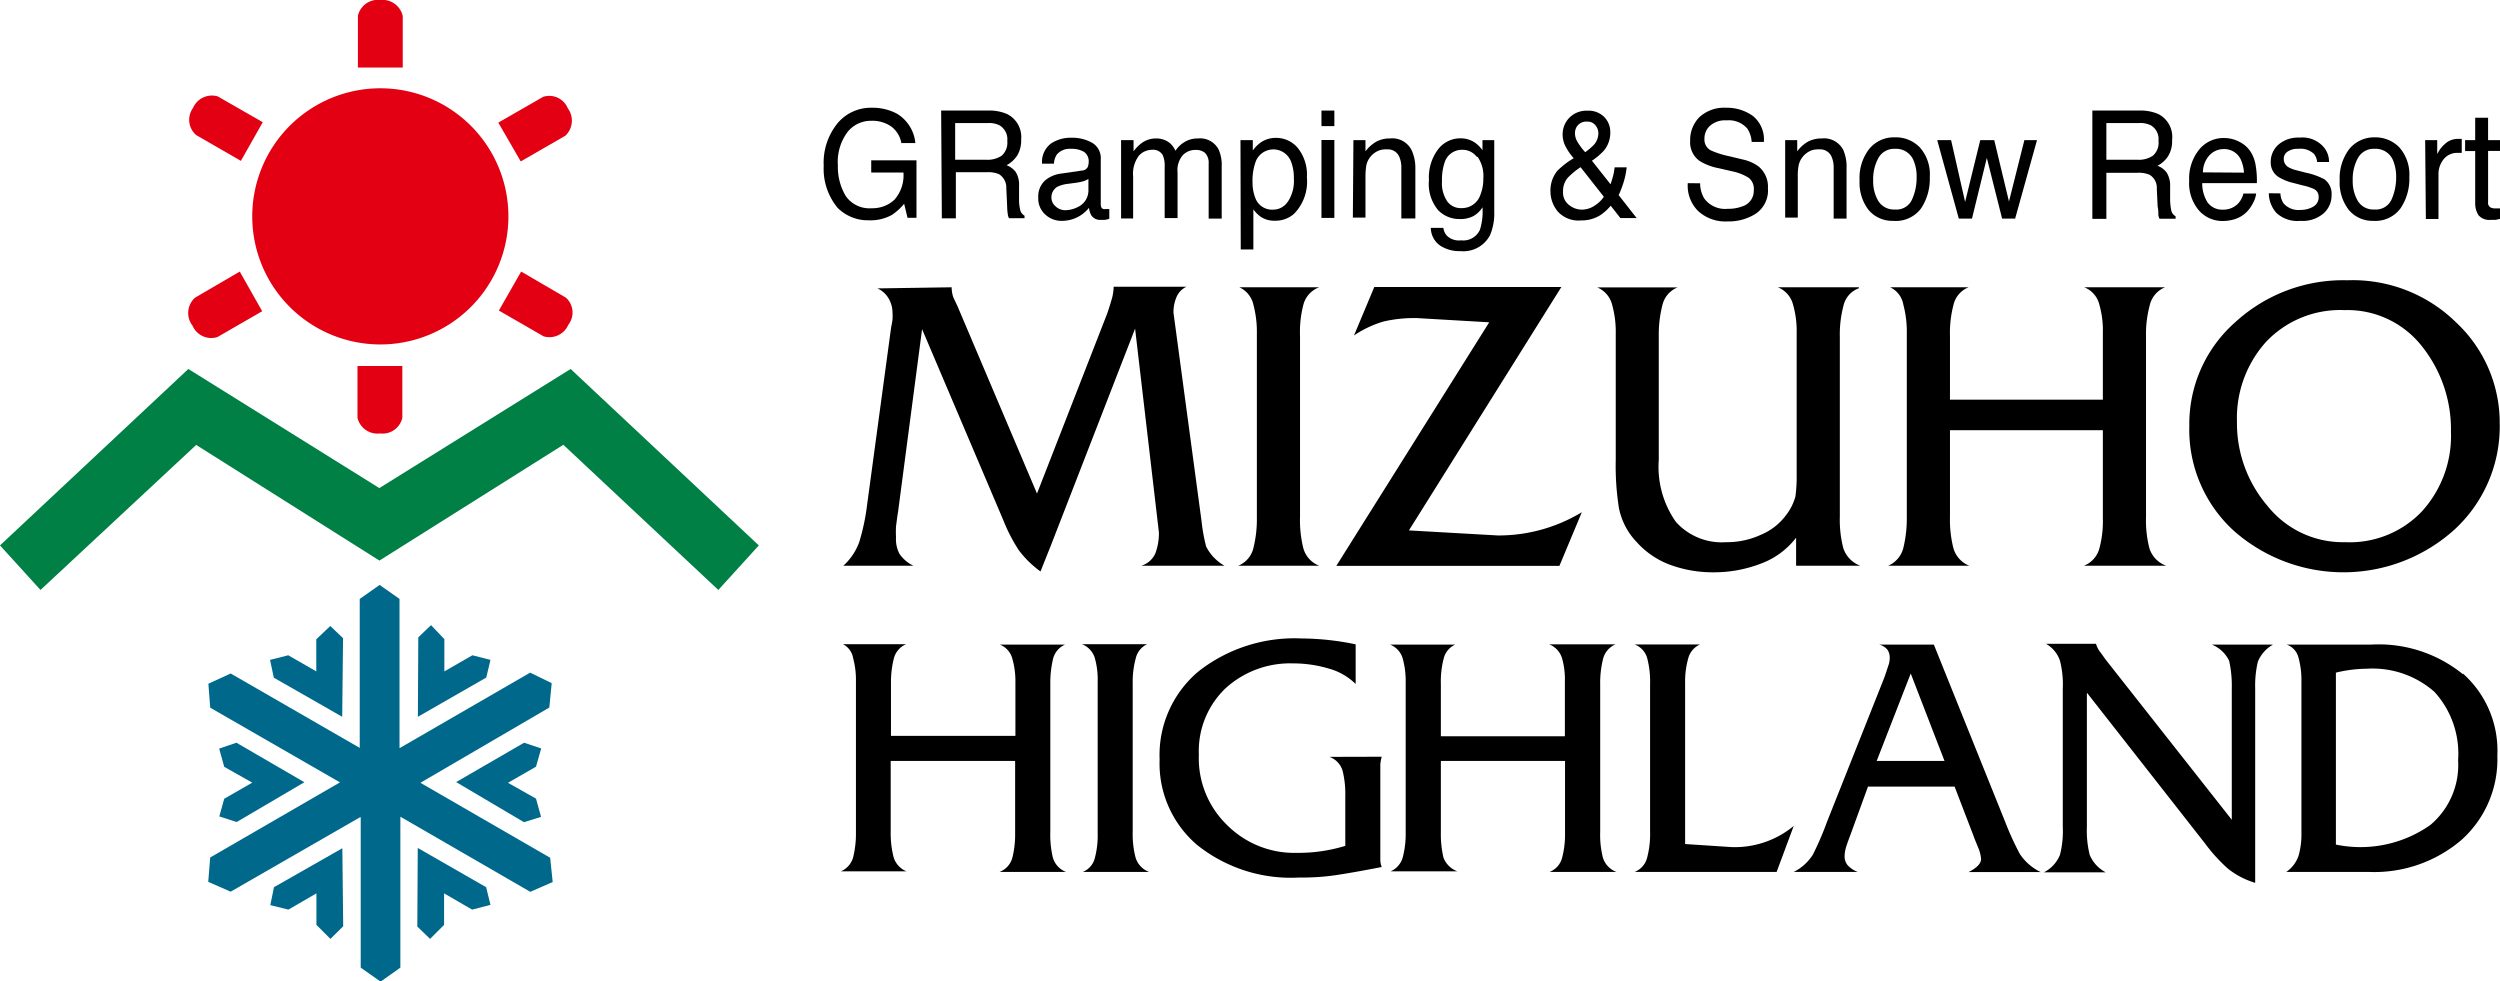
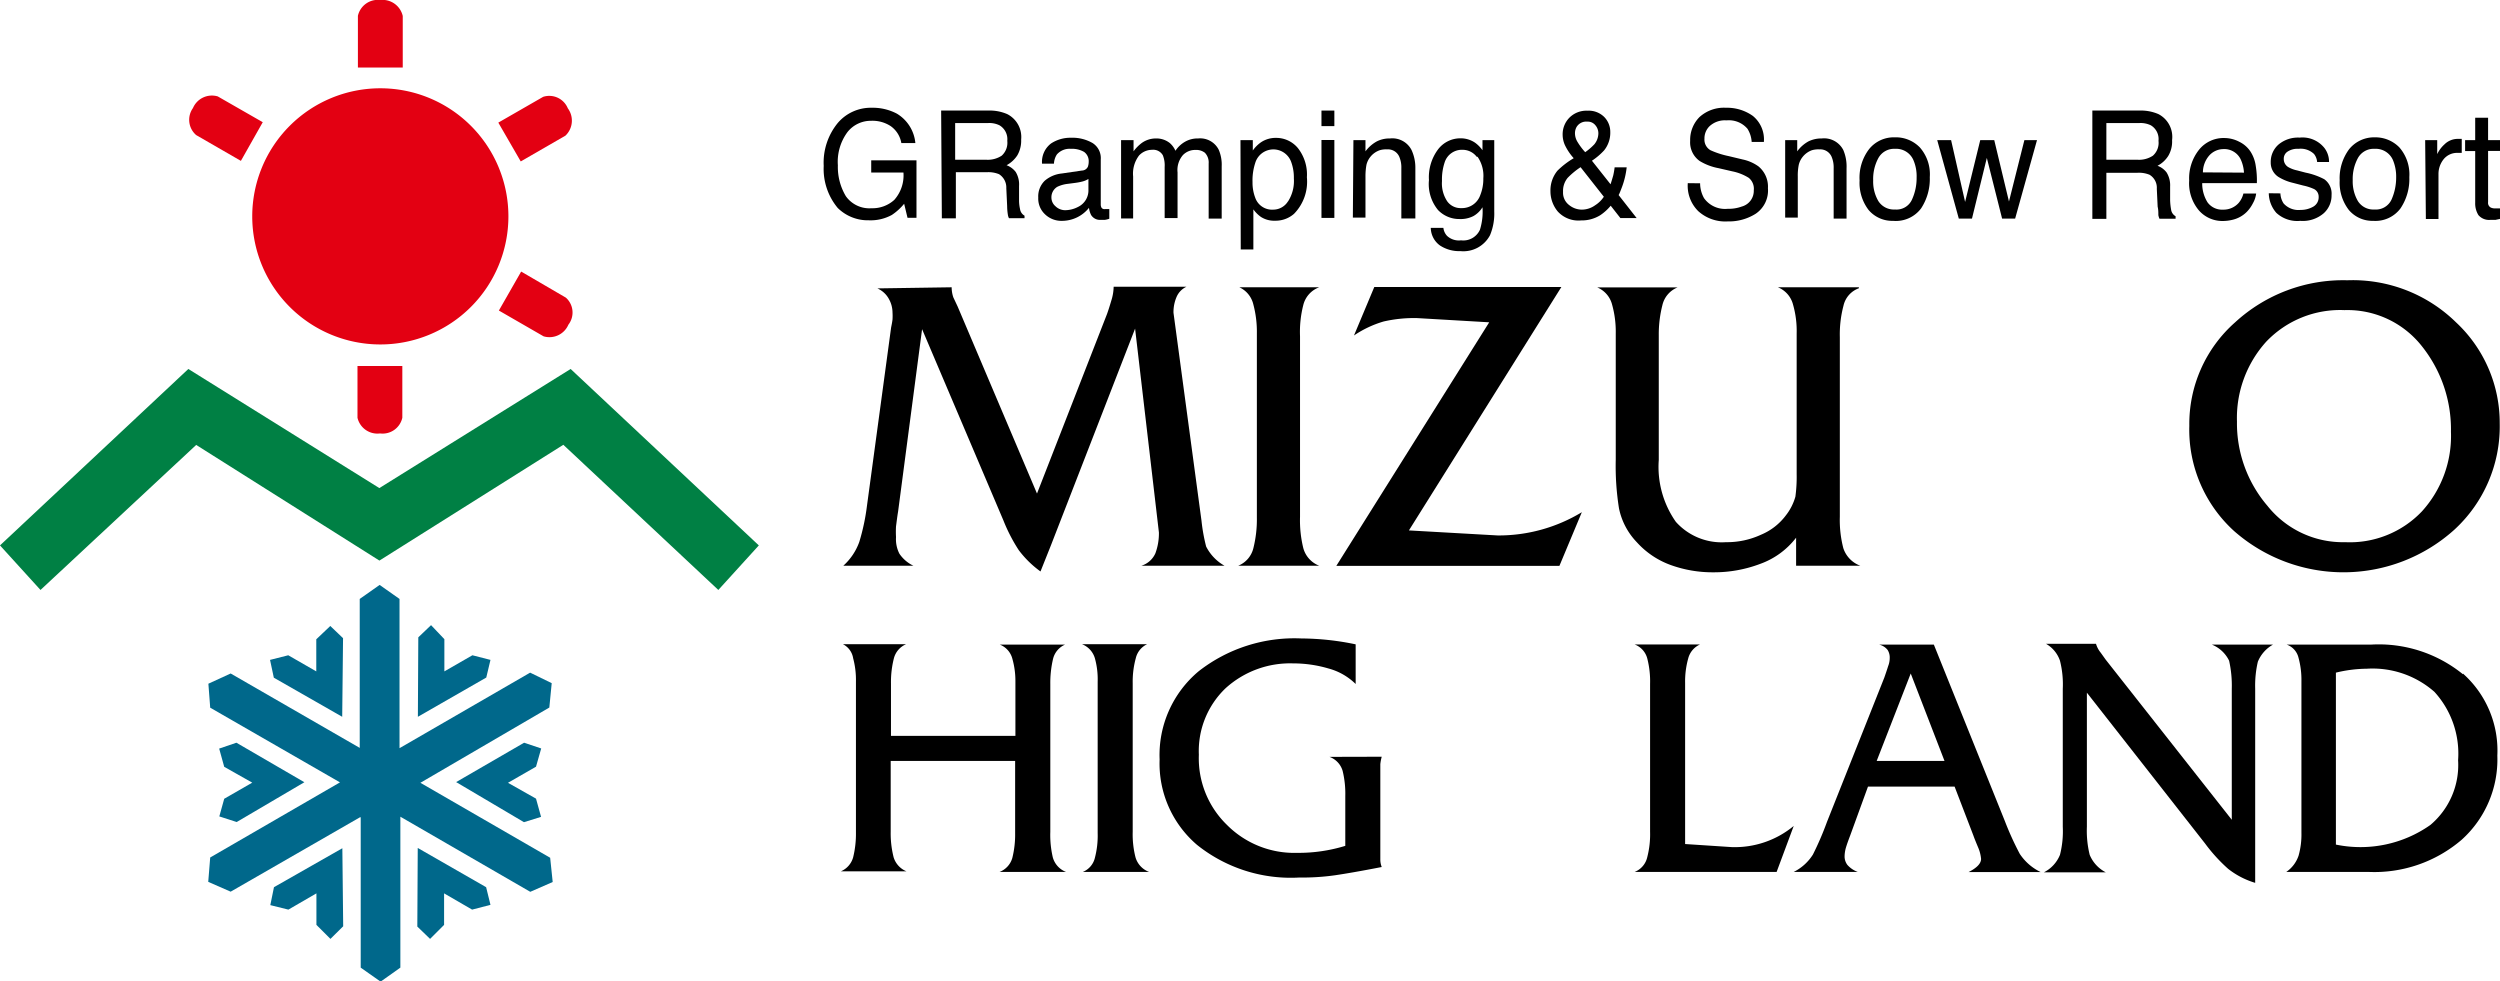
<svg xmlns="http://www.w3.org/2000/svg" viewBox="0 0 178.4 70.01">
  <defs>
    <style>.cls-1{fill:#00688b;}.cls-2{fill:#e30012;}.cls-3{fill:#008044;}</style>
  </defs>
  <g id="レイヤー_2" data-name="レイヤー 2">
    <g id="デザイン">
      <g id="グループ_129" data-name="グループ 129">
        <path id="パス_143" data-name="パス 143" class="cls-1" d="M25.69,58.32l-9.23,5.31-1.6-.7L15,61.19l9.26-5.36L15,50.5l-.13-1.71,1.59-.73,9.21,5.31h0V42.74l1.42-1,1.42,1V53.39h0L37.83,48l1.54.75-.17,1.74L30,55.86l9.26,5.35.18,1.73-1.6.7-9.27-5.36h0V69.05l-1.41,1-1.42-1V58.32Z" />
        <path id="パス_144" data-name="パス 144" class="cls-1" d="M24.42,51.15l-4.88-2.79-.27-1.27,1.3-.33,2,1.15,0-2.29,1-.95.91.87Z" />
        <path id="パス_145" data-name="パス 145" class="cls-1" d="M29.82,51.15l4.88-2.8L35,47.09l-1.29-.33-2,1.15v-2.3l-.95-1-.91.87Z" />
        <path id="パス_146" data-name="パス 146" class="cls-1" d="M24.43,60.53l-4.88,2.78-.26,1.28,1.29.32,2-1.16V66l1,1,.91-.9Z" />
        <path id="パス_147" data-name="パス 147" class="cls-1" d="M29.81,60.51l4.88,2.8L35,64.57l-1.31.34-2-1.16V66l-1,1-.91-.88Z" />
        <path id="パス_148" data-name="パス 148" class="cls-1" d="M21.72,55.82l-4.83,2.84-1.24-.4L16,57l2-1.15-2-1.13-.36-1.3L16.87,53Z" />
        <path id="パス_149" data-name="パス 149" class="cls-1" d="M32.55,55.81,37.4,53l1.22.41-.37,1.3-2,1.15,2,1.13.36,1.3-1.22.38Z" />
        <path id="パス_150" data-name="パス 150" class="cls-2" d="M28.74,4.82V1.14A1.48,1.48,0,0,0,27.14,0a1.46,1.46,0,0,0-1.6,1.13V4.82Z" />
        <path id="パス_151" data-name="パス 151" class="cls-2" d="M18.75,8.72,15.54,6.88a1.47,1.47,0,0,0-1.77.83A1.44,1.44,0,0,0,14,9.64l3.19,1.84Z" />
-         <path id="パス_152" data-name="パス 152" class="cls-2" d="M17.11,19.38l-3.19,1.86a1.47,1.47,0,0,0-.18,2,1.45,1.45,0,0,0,1.78.81l3.19-1.84Z" />
        <path id="パス_153" data-name="パス 153" class="cls-2" d="M25.51,26.12v3.69a1.46,1.46,0,0,0,1.61,1.12,1.44,1.44,0,0,0,1.59-1.12V26.12Z" />
        <path id="パス_154" data-name="パス 154" class="cls-2" d="M35.6,22.16,38.79,24a1.47,1.47,0,0,0,1.77-.83,1.42,1.42,0,0,0-.18-1.93l-3.19-1.86Z" />
        <path id="パス_155" data-name="パス 155" class="cls-2" d="M37.16,11.52l3.19-1.84a1.48,1.48,0,0,0,.17-1.95,1.43,1.43,0,0,0-1.76-.82l-3.2,1.84Z" />
        <path id="パス_156" data-name="パス 156" class="cls-2" d="M27.12,24.58A9.14,9.14,0,1,0,18,15.45,9.14,9.14,0,0,0,27.12,24.58Z" />
        <path id="パス_157" data-name="パス 157" class="cls-3" d="M27.08,40,40.2,31.74,51.26,42.1l2.89-3.18L40.72,26.33h0l-13.65,8.5h0l-13.63-8.5h0L0,38.92,2.89,42.1,14,31.75,27.07,40Z" />
      </g>
      <g id="グループ_131" data-name="グループ 131">
        <g id="グループ_130" data-name="グループ 130">
          <path id="パス_158" data-name="パス 158" d="M64,8.11a2.74,2.74,0,0,1,1.32,2.1h-1A1.86,1.86,0,0,0,63.56,9a2.37,2.37,0,0,0-1.4-.38,2.12,2.12,0,0,0-1.68.8,3.57,3.57,0,0,0-.69,2.38A4.06,4.06,0,0,0,60.36,14a2.06,2.06,0,0,0,1.84.86,2.3,2.3,0,0,0,1.62-.6,2.63,2.63,0,0,0,.65-1.95h-2.3v-.87H65.4v4.1h-.64l-.24-1a3.94,3.94,0,0,1-.88.8,3.16,3.16,0,0,1-1.65.38,3.06,3.06,0,0,1-2.21-.88,4.35,4.35,0,0,1-1-3,4.46,4.46,0,0,1,1-3.06,3.09,3.09,0,0,1,2.43-1.09A3.68,3.68,0,0,1,64,8.11Z" />
          <path id="パス_159" data-name="パス 159" d="M67.16,7.89h3.35a3.16,3.16,0,0,1,1.36.25,1.83,1.83,0,0,1,1,1.82,2.09,2.09,0,0,1-.27,1.12,2.1,2.1,0,0,1-.77.71,1.48,1.48,0,0,1,.65.48,1.72,1.72,0,0,1,.24,1l0,1a2.81,2.81,0,0,0,.07.65.64.64,0,0,0,.32.47v.18H72a.79.79,0,0,1-.08-.26,4,4,0,0,1-.05-.6l-.06-1.28a1.12,1.12,0,0,0-.52-1,2,2,0,0,0-.88-.14h-2.2v3.29h-1ZM70.4,11.4a1.8,1.8,0,0,0,1.08-.29,1.24,1.24,0,0,0,.4-1.06,1.15,1.15,0,0,0-.56-1.11,1.65,1.65,0,0,0-.79-.16H68.16V11.4Z" />
          <path id="パス_160" data-name="パス 160" d="M77.21,12.17a.48.48,0,0,0,.42-.27,1.09,1.09,0,0,0,.06-.36.81.81,0,0,0-.33-.7,1.72,1.72,0,0,0-.94-.22,1.21,1.21,0,0,0-1,.4,1.32,1.32,0,0,0-.21.66h-.85A1.65,1.65,0,0,1,75,10.24a2.51,2.51,0,0,1,1.43-.41,2.87,2.87,0,0,1,1.54.38,1.27,1.27,0,0,1,.58,1.17V14.6a.46.46,0,0,0,.06.23.25.25,0,0,0,.24.09H79l.16,0v.69a1.67,1.67,0,0,1-.32.08l-.3,0a.74.74,0,0,1-.68-.35,1.5,1.5,0,0,1-.15-.51,2.47,2.47,0,0,1-1.93.93,1.68,1.68,0,0,1-1.22-.48,1.53,1.53,0,0,1-.47-1.18,1.56,1.56,0,0,1,.46-1.2,2.2,2.2,0,0,1,1.22-.52Zm-1.9,2.54A1,1,0,0,0,76,15a2,2,0,0,0,.92-.23,1.31,1.31,0,0,0,.75-1.25v-.75a1.57,1.57,0,0,1-.42.18,4.35,4.35,0,0,1-.52.1l-.54.07a2.33,2.33,0,0,0-.74.21.87.87,0,0,0-.42.79A.81.81,0,0,0,75.31,14.71Z" />
          <path id="パス_161" data-name="パス 161" d="M80,10h.89v.8a2.8,2.8,0,0,1,.59-.6,1.73,1.73,0,0,1,1-.32,1.53,1.53,0,0,1,1,.33,1.56,1.56,0,0,1,.4.55,2,2,0,0,1,.71-.66,1.8,1.8,0,0,1,.91-.22,1.48,1.48,0,0,1,1.47.81,2.68,2.68,0,0,1,.21,1.18v3.73h-.93V11.67a1,1,0,0,0-.27-.77,1,1,0,0,0-.66-.2,1.21,1.21,0,0,0-.91.37,1.63,1.63,0,0,0-.38,1.23v3.26h-.92V11.91a1.93,1.93,0,0,0-.13-.83.79.79,0,0,0-.77-.39,1.27,1.27,0,0,0-.93.41,2.14,2.14,0,0,0-.42,1.49v3H80Z" />
          <path id="パス_162" data-name="パス 162" d="M88.52,10h.88v.74a2.36,2.36,0,0,1,.59-.59,1.87,1.87,0,0,1,1.08-.31,2,2,0,0,1,1.55.73,3.05,3.05,0,0,1,.64,2.08,3.28,3.28,0,0,1-.92,2.61,2,2,0,0,1-1.36.49,1.74,1.74,0,0,1-1-.27,2.31,2.31,0,0,1-.54-.54v2.86h-.9Zm3.39,4.38a2.69,2.69,0,0,0,.42-1.64,3.22,3.22,0,0,0-.18-1.15,1.35,1.35,0,0,0-2.58.05A4,4,0,0,0,89.38,13a3,3,0,0,0,.19,1.1,1.27,1.27,0,0,0,1.29.86A1.24,1.24,0,0,0,91.91,14.37Z" />
          <path id="パス_163" data-name="パス 163" d="M94.3,7.89h.92V9H94.3Zm0,2.1h.92v5.56H94.3Z" />
          <path id="パス_164" data-name="パス 164" d="M96.58,10h.86v.8a2.52,2.52,0,0,1,.81-.71,2,2,0,0,1,.94-.21,1.54,1.54,0,0,1,1.54.83A3,3,0,0,1,101,12v3.59H100V12a1.93,1.93,0,0,0-.15-.82.88.88,0,0,0-.87-.52,1.51,1.51,0,0,0-.52.06,1.47,1.47,0,0,0-.66.46,1.44,1.44,0,0,0-.29.58,4.68,4.68,0,0,0-.07.84v2.93h-.9Z" />
          <path id="パス_165" data-name="パス 165" d="M105.27,10.19a2.38,2.38,0,0,1,.52.53V10h.84V15.1a4,4,0,0,1-.3,1.68,2.15,2.15,0,0,1-2.12,1.14,2.49,2.49,0,0,1-1.45-.4,1.58,1.58,0,0,1-.66-1.26H103a1,1,0,0,0,.26.57,1.23,1.23,0,0,0,1,.32,1.3,1.3,0,0,0,1.35-.76,4.34,4.34,0,0,0,.18-1.6,1.79,1.79,0,0,1-.65.63,2,2,0,0,1-1,.21,2.09,2.09,0,0,1-1.52-.64,2.91,2.91,0,0,1-.65-2.14,3.32,3.32,0,0,1,.65-2.19,2,2,0,0,1,1.59-.79A1.83,1.83,0,0,1,105.27,10.19Zm.11,1a1.27,1.27,0,0,0-1-.5,1.29,1.29,0,0,0-1.3.93,3.82,3.82,0,0,0-.18,1.3,2.31,2.31,0,0,0,.37,1.44,1.17,1.17,0,0,0,1,.49,1.38,1.38,0,0,0,1.36-.92,3.08,3.08,0,0,0,.22-1.2,2.39,2.39,0,0,0-.41-1.54Z" />
          <path id="パス_166" data-name="パス 166" d="M111.67,10.35a1.84,1.84,0,0,1-.16-.73A1.69,1.69,0,0,1,112,8.39a1.71,1.71,0,0,1,1.28-.49,1.57,1.57,0,0,1,1.2.45,1.52,1.52,0,0,1,.43,1.09,2,2,0,0,1-.44,1.29,4.73,4.73,0,0,1-.87.74l1.33,1.68c.09-.28.15-.49.19-.63a5.4,5.4,0,0,0,.1-.58h.86a5.77,5.77,0,0,1-.34,1.42c-.17.45-.25.63-.25.54l1.3,1.66h-1.16l-.69-.88a3.47,3.47,0,0,1-.75.68,2.51,2.51,0,0,1-1.36.37,2,2,0,0,1-1.67-.64,2.26,2.26,0,0,1-.52-1.45,2.21,2.21,0,0,1,.5-1.46,5.87,5.87,0,0,1,1.16-.89A3.93,3.93,0,0,1,111.67,10.35Zm2.17,4.29a2.05,2.05,0,0,0,.61-.6l-1.66-2.11a5.55,5.55,0,0,0-.92.76,1.46,1.46,0,0,0-.33,1,1.1,1.1,0,0,0,.43.94,1.45,1.45,0,0,0,.91.33A1.65,1.65,0,0,0,113.84,14.64Zm-.07-4.34a1.26,1.26,0,0,0,.29-.79.89.89,0,0,0-.22-.58.69.69,0,0,0-.57-.25.8.8,0,0,0-.77.39.92.92,0,0,0-.11.43,1.19,1.19,0,0,0,.17.61,4.58,4.58,0,0,0,.56.75A4.28,4.28,0,0,0,113.77,10.3Z" />
          <path id="パス_167" data-name="パス 167" d="M121.32,13.08a2.18,2.18,0,0,0,.28,1.06,1.84,1.84,0,0,0,1.69.76,2.72,2.72,0,0,0,1-.16,1.16,1.16,0,0,0,.86-1.16,1,1,0,0,0-.36-.89,3.52,3.52,0,0,0-1.16-.46l-1-.23a4,4,0,0,1-1.34-.51,1.63,1.63,0,0,1-.68-1.44,2.31,2.31,0,0,1,.67-1.7,2.6,2.6,0,0,1,1.89-.66,3.17,3.17,0,0,1,1.91.58,2.16,2.16,0,0,1,.79,1.86H125a2,2,0,0,0-.3-.94,1.74,1.74,0,0,0-1.49-.6A1.61,1.61,0,0,0,122,9a1.21,1.21,0,0,0-.37.9.87.87,0,0,0,.43.82,6.16,6.16,0,0,0,1.3.42l1,.24a3,3,0,0,1,1.12.49,1.87,1.87,0,0,1,.68,1.56,2,2,0,0,1-.87,1.82,3.57,3.57,0,0,1-2,.55,2.88,2.88,0,0,1-2.1-.73,2.55,2.55,0,0,1-.75-2Z" />
          <path id="パス_168" data-name="パス 168" d="M127.39,10h.86v.8a2.47,2.47,0,0,1,.8-.71,2.09,2.09,0,0,1,.95-.21,1.54,1.54,0,0,1,1.54.83,3,3,0,0,1,.23,1.3v3.59h-.92V12a1.93,1.93,0,0,0-.15-.82.88.88,0,0,0-.87-.52,1.6,1.6,0,0,0-.53.06,1.49,1.49,0,0,0-.65.46,1.44,1.44,0,0,0-.29.58,3.92,3.92,0,0,0-.07.84v2.93h-.9Z" />
          <path id="パス_169" data-name="パス 169" d="M137,10.52a2.9,2.9,0,0,1,.71,2.12,3.83,3.83,0,0,1-.62,2.23,2.25,2.25,0,0,1-2,.89,2.21,2.21,0,0,1-1.75-.78,3.18,3.18,0,0,1-.64-2.1,3.35,3.35,0,0,1,.68-2.24,2.26,2.26,0,0,1,1.83-.84A2.39,2.39,0,0,1,137,10.52Zm-.56,3.72a3.69,3.69,0,0,0,.33-1.57,2.9,2.9,0,0,0-.24-1.27,1.34,1.34,0,0,0-1.3-.78,1.28,1.28,0,0,0-1.19.66,3.13,3.13,0,0,0-.37,1.59,2.74,2.74,0,0,0,.37,1.48,1.31,1.31,0,0,0,1.18.6,1.21,1.21,0,0,0,1.22-.71Z" />
          <path id="パス_170" data-name="パス 170" d="M139.23,10l1,4.41L141.31,10h1l1.05,4.38,1.1-4.38h.9l-1.56,5.6h-.93l-1.09-4.33-1.06,4.33h-.94L138.24,10Z" />
          <path id="パス_171" data-name="パス 171" d="M149.31,7.89h3.35a3.16,3.16,0,0,1,1.36.25A1.83,1.83,0,0,1,155,10a2,2,0,0,1-.27,1.12,2,2,0,0,1-.77.71,1.42,1.42,0,0,1,.65.48,1.73,1.73,0,0,1,.25,1l0,1a4.62,4.62,0,0,0,.07.65.64.64,0,0,0,.32.47v.18H154.1a1.12,1.12,0,0,1-.08-.26c0-.2,0-.4-.05-.6l-.06-1.28a1.08,1.08,0,0,0-.52-1,2,2,0,0,0-.87-.14h-2.21v3.29h-1Zm3.24,3.51a1.78,1.78,0,0,0,1.08-.29,1.22,1.22,0,0,0,.4-1.06,1.14,1.14,0,0,0-.55-1.11,1.69,1.69,0,0,0-.8-.16h-2.37V11.4Z" />
          <path id="パス_172" data-name="パス 172" d="M159.8,10.12a2,2,0,0,1,.81.72,2.52,2.52,0,0,1,.36,1,6.36,6.36,0,0,1,.08,1.23h-3.9a2.53,2.53,0,0,0,.38,1.37,1.28,1.28,0,0,0,1.11.52,1.44,1.44,0,0,0,1.12-.49,1.64,1.64,0,0,0,.33-.66H161a1.88,1.88,0,0,1-.23.69,2.49,2.49,0,0,1-.44.62,2.11,2.11,0,0,1-1,.56,3,3,0,0,1-.73.09,2.22,2.22,0,0,1-1.69-.76,3,3,0,0,1-.69-2.13,3.27,3.27,0,0,1,.7-2.19,2.24,2.24,0,0,1,1.82-.84A2.3,2.3,0,0,1,159.8,10.12Zm.33,2.2a2.59,2.59,0,0,0-.26-1,1.3,1.3,0,0,0-1.23-.68,1.37,1.37,0,0,0-1,.47,1.84,1.84,0,0,0-.44,1.19Z" />
          <path id="パス_173" data-name="パス 173" d="M162.73,13.8a1.4,1.4,0,0,0,.23.72,1.43,1.43,0,0,0,1.21.46,1.8,1.8,0,0,0,.9-.23.77.77,0,0,0,.39-.7.61.61,0,0,0-.31-.55,3.66,3.66,0,0,0-.79-.26l-.73-.19a3.5,3.5,0,0,1-1-.4,1.2,1.2,0,0,1-.59-1.06,1.64,1.64,0,0,1,.56-1.28,2.16,2.16,0,0,1,1.5-.49,2,2,0,0,1,1.77.74,1.61,1.61,0,0,1,.33,1h-.85a1.05,1.05,0,0,0-.22-.57,1.37,1.37,0,0,0-1.1-.37,1.28,1.28,0,0,0-.79.2.6.6,0,0,0-.27.53.66.66,0,0,0,.35.59,2.17,2.17,0,0,0,.6.22l.61.16a4.91,4.91,0,0,1,1.33.47,1.26,1.26,0,0,1,.52,1.13,1.7,1.7,0,0,1-.55,1.29,2.28,2.28,0,0,1-1.68.55,2.2,2.2,0,0,1-1.71-.57,2.18,2.18,0,0,1-.54-1.4Z" />
          <path id="パス_174" data-name="パス 174" d="M171.22,10.52a2.94,2.94,0,0,1,.71,2.12,3.76,3.76,0,0,1-.63,2.23,2.23,2.23,0,0,1-1.94.89,2.2,2.2,0,0,1-1.75-.78,3.18,3.18,0,0,1-.65-2.1,3.46,3.46,0,0,1,.68-2.24,2.29,2.29,0,0,1,1.83-.84A2.39,2.39,0,0,1,171.22,10.52Zm-.56,3.72a3.85,3.85,0,0,0,.33-1.57,3.06,3.06,0,0,0-.24-1.27,1.34,1.34,0,0,0-1.3-.78,1.28,1.28,0,0,0-1.19.66,3.12,3.12,0,0,0-.37,1.58,2.78,2.78,0,0,0,.37,1.49,1.3,1.3,0,0,0,1.18.6A1.23,1.23,0,0,0,170.66,14.24Z" />
          <path id="パス_175" data-name="パス 175" d="M173.06,10h.86v1a2.17,2.17,0,0,1,.51-.69,1.35,1.35,0,0,1,.95-.4h.09l.2,0v1l-.15,0h-.14a1.23,1.23,0,0,0-1,.45,1.68,1.68,0,0,0-.37,1.05v3.22h-.9Z" />
          <path id="パス_176" data-name="パス 176" d="M176.63,8.4h.92V10h.85v.77h-.85v3.65a.38.38,0,0,0,.19.39.7.7,0,0,0,.35.06h.14l.17,0v.75l-.32.07-.36,0a1,1,0,0,1-.86-.34,1.58,1.58,0,0,1-.23-.87v-3.7h-.72V10h.72Z" />
        </g>
        <path id="パス_177" data-name="パス 177" d="M87.38,40.37H81.45a1.61,1.61,0,0,0,1-.89A4.11,4.11,0,0,0,82.7,38L81,23.45l-6,15.45-.75,1.88a7.21,7.21,0,0,1-1.55-1.52,11.94,11.94,0,0,1-1.1-2.13L65.8,23.49l-1.71,13c-.07.42-.11.78-.15,1.07a6.69,6.69,0,0,0,0,.77,2.28,2.28,0,0,0,.24,1.18,2.49,2.49,0,0,0,1,.86h-5a4.19,4.19,0,0,0,1.14-1.7,15.42,15.42,0,0,0,.55-2.6l1.72-12.7c.06-.28.09-.48.1-.57a4.07,4.07,0,0,0,0-.5,2,2,0,0,0-.25-.95,1.73,1.73,0,0,0-.83-.77l5.3-.08a2.22,2.22,0,0,0,.12.72l.31.66L74,35.22,79,22.4c.1-.28.2-.6.3-.94a3.46,3.46,0,0,0,.17-1h5.2a1.41,1.41,0,0,0-.71.73,2.74,2.74,0,0,0-.22,1.13l2,14.85A12.53,12.53,0,0,0,86.07,39,3.27,3.27,0,0,0,87.38,40.37Z" />
        <path id="パス_178" data-name="パス 178" d="M94.14,40.37H88.36a1.81,1.81,0,0,0,1.08-1.25,8.46,8.46,0,0,0,.25-2.19V23.79a7.6,7.6,0,0,0-.25-2.06,1.8,1.8,0,0,0-1-1.23h5.7A1.81,1.81,0,0,0,93,21.78,7.73,7.73,0,0,0,92.77,24V36.88A8.31,8.31,0,0,0,93,39.1,1.87,1.87,0,0,0,94.14,40.37Z" />
        <path id="パス_179" data-name="パス 179" d="M112.88,36.55l-1.6,3.83H95.36L106.27,23l-5.13-.3a9.69,9.69,0,0,0-2.4.24,7.5,7.5,0,0,0-2.12,1l1.45-3.46h13.35L100.54,37.85l6.34.36A11.45,11.45,0,0,0,112.88,36.55Z" />
        <path id="パス_180" data-name="パス 180" d="M132.75,40.37h-4.58v-2a5.62,5.62,0,0,1-2.54,1.86,9.32,9.32,0,0,1-3.38.61,8.79,8.79,0,0,1-3-.51,6,6,0,0,1-2.44-1.63,4.9,4.9,0,0,1-1.28-2.43,19.22,19.22,0,0,1-.23-3.47v-9a7.19,7.19,0,0,0-.26-2.06,1.82,1.82,0,0,0-1.06-1.23h5.73a1.8,1.8,0,0,0-1.08,1.26,8.45,8.45,0,0,0-.26,2.18v8.87a6.82,6.82,0,0,0,1.22,4.42,4.39,4.39,0,0,0,3.58,1.45,5.78,5.78,0,0,0,2.49-.53,4.25,4.25,0,0,0,1.77-1.37,3.85,3.85,0,0,0,.69-1.35,10.73,10.73,0,0,0,.09-1.6V23.79a6.86,6.86,0,0,0-.26-2.06,1.82,1.82,0,0,0-1.08-1.23h5.78l0,.07a1.72,1.72,0,0,0-1.1,1.25,8,8,0,0,0-.26,2.23V36.88a8,8,0,0,0,.25,2.24A2,2,0,0,0,132.75,40.37Z" />
-         <path id="パス_181" data-name="パス 181" d="M154.58,40.37h-5.87a1.83,1.83,0,0,0,1.1-1.23,7.44,7.44,0,0,0,.25-2.15V30.7H139.15v6.18a8.26,8.26,0,0,0,.24,2.22,1.9,1.9,0,0,0,1.14,1.27h-5.79a1.87,1.87,0,0,0,1.08-1.26,8.9,8.9,0,0,0,.25-2.18V23.79a7.6,7.6,0,0,0-.25-2.06,1.67,1.67,0,0,0-.94-1.23h5.6a1.78,1.78,0,0,0-1.08,1.26,7.79,7.79,0,0,0-.25,2.2v4.56h10.91V23.79a6.78,6.78,0,0,0-.25-2.05,1.78,1.78,0,0,0-1.08-1.24h5.77a1.82,1.82,0,0,0-1.1,1.31,7.82,7.82,0,0,0-.26,2.21V36.88a8,8,0,0,0,.24,2.24A1.94,1.94,0,0,0,154.58,40.37Z" />
        <path id="パス_182" data-name="パス 182" d="M172.83,36.49a7.1,7.1,0,0,1-5.48,2.2,6.88,6.88,0,0,1-5.55-2.6,9.05,9.05,0,0,1-2.17-6,8.12,8.12,0,0,1,2.09-5.71,7.28,7.28,0,0,1,5.58-2.25,6.76,6.76,0,0,1,5.53,2.58,9.51,9.51,0,0,1,2.07,6.1A8,8,0,0,1,172.83,36.49ZM175.26,23a10.54,10.54,0,0,0-7.76-3,11.39,11.39,0,0,0-8,3,9.67,9.67,0,0,0-3.27,7.38,9.77,9.77,0,0,0,3.2,7.52,11.82,11.82,0,0,0,15.69-.08,10,10,0,0,0,3.26-7.59A9.81,9.81,0,0,0,175.26,23Z" />
        <path id="パス_183" data-name="パス 183" d="M76.07,62.22H71.33a1.51,1.51,0,0,0,.91-1,6.86,6.86,0,0,0,.2-1.75V54.3H63.56v5.06a6.92,6.92,0,0,0,.21,1.82,1.58,1.58,0,0,0,.92,1H60a1.53,1.53,0,0,0,.88-1,7,7,0,0,0,.2-1.77V48.65a6,6,0,0,0-.2-1.68,1.35,1.35,0,0,0-.73-1h4.51a1.5,1.5,0,0,0-.87,1,6.87,6.87,0,0,0-.21,1.8v3.74h8.88V48.65A5.89,5.89,0,0,0,72.24,47a1.48,1.48,0,0,0-.89-1H76A1.5,1.5,0,0,0,75.15,47a7.47,7.47,0,0,0-.2,1.82V59.36a7,7,0,0,0,.18,1.83A1.56,1.56,0,0,0,76.07,62.22Z" />
        <path id="パス_184" data-name="パス 184" d="M82,62.22H77.27a1.44,1.44,0,0,0,.86-1,6.28,6.28,0,0,0,.2-1.78V48.65a5.61,5.61,0,0,0-.2-1.68,1.54,1.54,0,0,0-.92-1h4.65a1.47,1.47,0,0,0-.81,1,6.3,6.3,0,0,0-.22,1.78V59.36a6.6,6.6,0,0,0,.2,1.82A1.58,1.58,0,0,0,82,62.22Z" />
        <path id="パス_185" data-name="パス 185" d="M98.6,61.87c-1.48.29-2.59.48-3.34.59a16.59,16.59,0,0,1-2.54.16,10.7,10.7,0,0,1-7.3-2.33,7.63,7.63,0,0,1-2.67-6.09,7.79,7.79,0,0,1,2.8-6.31,11.1,11.1,0,0,1,7.32-2.33,19.35,19.35,0,0,1,3.87.42v2.83a4.38,4.38,0,0,0-1.95-1.11,8.84,8.84,0,0,0-2.5-.36,6.84,6.84,0,0,0-4.84,1.78,6.2,6.2,0,0,0-1.9,4.74,6.62,6.62,0,0,0,2,5,6.77,6.77,0,0,0,5,2A11.38,11.38,0,0,0,96,60.36V56.81a6.85,6.85,0,0,0-.19-1.8,1.51,1.51,0,0,0-.94-1L98.6,54a3.29,3.29,0,0,0-.1.53c0,.23,0,.43,0,.61v6.19A1.45,1.45,0,0,0,98.6,61.87Z" />
-         <path id="パス_186" data-name="パス 186" d="M115.35,62.22h-4.77a1.48,1.48,0,0,0,.89-1,6.45,6.45,0,0,0,.21-1.75V54.3h-8.86v5.06a7.45,7.45,0,0,0,.18,1.82,1.68,1.68,0,0,0,1,1H99.23a1.52,1.52,0,0,0,.87-1,6.6,6.6,0,0,0,.21-1.77V48.65A6,6,0,0,0,100.1,47a1.51,1.51,0,0,0-.9-1h4.64a1.47,1.47,0,0,0-.82,1,6.46,6.46,0,0,0-.2,1.8v3.74h8.85V48.65a5.54,5.54,0,0,0-.2-1.67,1.55,1.55,0,0,0-.92-1h4.73a1.53,1.53,0,0,0-.89,1.06,7,7,0,0,0-.2,1.82V59.36a6.62,6.62,0,0,0,.19,1.83A1.58,1.58,0,0,0,115.35,62.22Z" />
        <path id="パス_187" data-name="パス 187" d="M128,58.94l-1.22,3.28H116.65a1.48,1.48,0,0,0,.9-1.06,6.52,6.52,0,0,0,.2-1.82V48.81a6.6,6.6,0,0,0-.2-1.82,1.46,1.46,0,0,0-.9-1h4.66a1.5,1.5,0,0,0-.84,1,6.09,6.09,0,0,0-.22,1.75V60.23l3.34.22A6.6,6.6,0,0,0,128,58.94Z" />
        <path id="パス_188" data-name="パス 188" d="M136.35,48.06l2.41,6.24h-4.84Zm7.78,12.87a21.3,21.3,0,0,1-1.06-2.33L138,46H134.1a1.09,1.09,0,0,1,.6.38,1,1,0,0,1,.15.58,1.56,1.56,0,0,1-.11.57c-.07.23-.16.49-.27.81l-4.1,10.32a21.76,21.76,0,0,1-1,2.32A3.41,3.41,0,0,1,128,62.22h4.57a1.8,1.8,0,0,1-.74-.5,1,1,0,0,1-.2-.6,2.38,2.38,0,0,1,.1-.65c.07-.23.17-.51.3-.85l1.27-3.49h6.18l1.34,3.49c.07.2.18.47.33.83a2.75,2.75,0,0,1,.22.84c0,.33-.3.64-.89.94h5.14A3.71,3.71,0,0,1,144.13,60.93Z" />
        <path id="パス_189" data-name="パス 189" d="M160.93,49.14V63A5.82,5.82,0,0,1,159,62a11.65,11.65,0,0,1-1.64-1.8l-8.44-10.77V59a7.18,7.18,0,0,0,.2,2,2.46,2.46,0,0,0,1.15,1.25h-4.42A2.41,2.41,0,0,0,147,61a6.81,6.81,0,0,0,.2-2V49.15a6.88,6.88,0,0,0-.2-2,2.21,2.21,0,0,0-1-1.21h3.57a1.8,1.8,0,0,0,.34.64l.35.49,9,11.43V49.15a8.18,8.18,0,0,0-.19-2A2.34,2.34,0,0,0,157.84,46h4.36a2.47,2.47,0,0,0-1.08,1.22A7.55,7.55,0,0,0,160.93,49.14Z" />
        <path id="パス_190" data-name="パス 190" d="M173.43,58.87a8.65,8.65,0,0,1-6.74,1.4V48a9.61,9.61,0,0,1,2.2-.28,6.68,6.68,0,0,1,4.83,1.65,6.54,6.54,0,0,1,1.69,4.88A5.59,5.59,0,0,1,173.43,58.87Zm2.32-10.76A9.53,9.53,0,0,0,169.18,46h-6a1.31,1.31,0,0,1,.84.93,6,6,0,0,1,.21,1.69V59.42a5.61,5.61,0,0,1-.2,1.63,2.29,2.29,0,0,1-.88,1.17H169a9.57,9.57,0,0,0,6.67-2.3,7.71,7.71,0,0,0,2.54-6,7.35,7.35,0,0,0-2.45-5.85Z" />
      </g>
    </g>
  </g>
</svg>